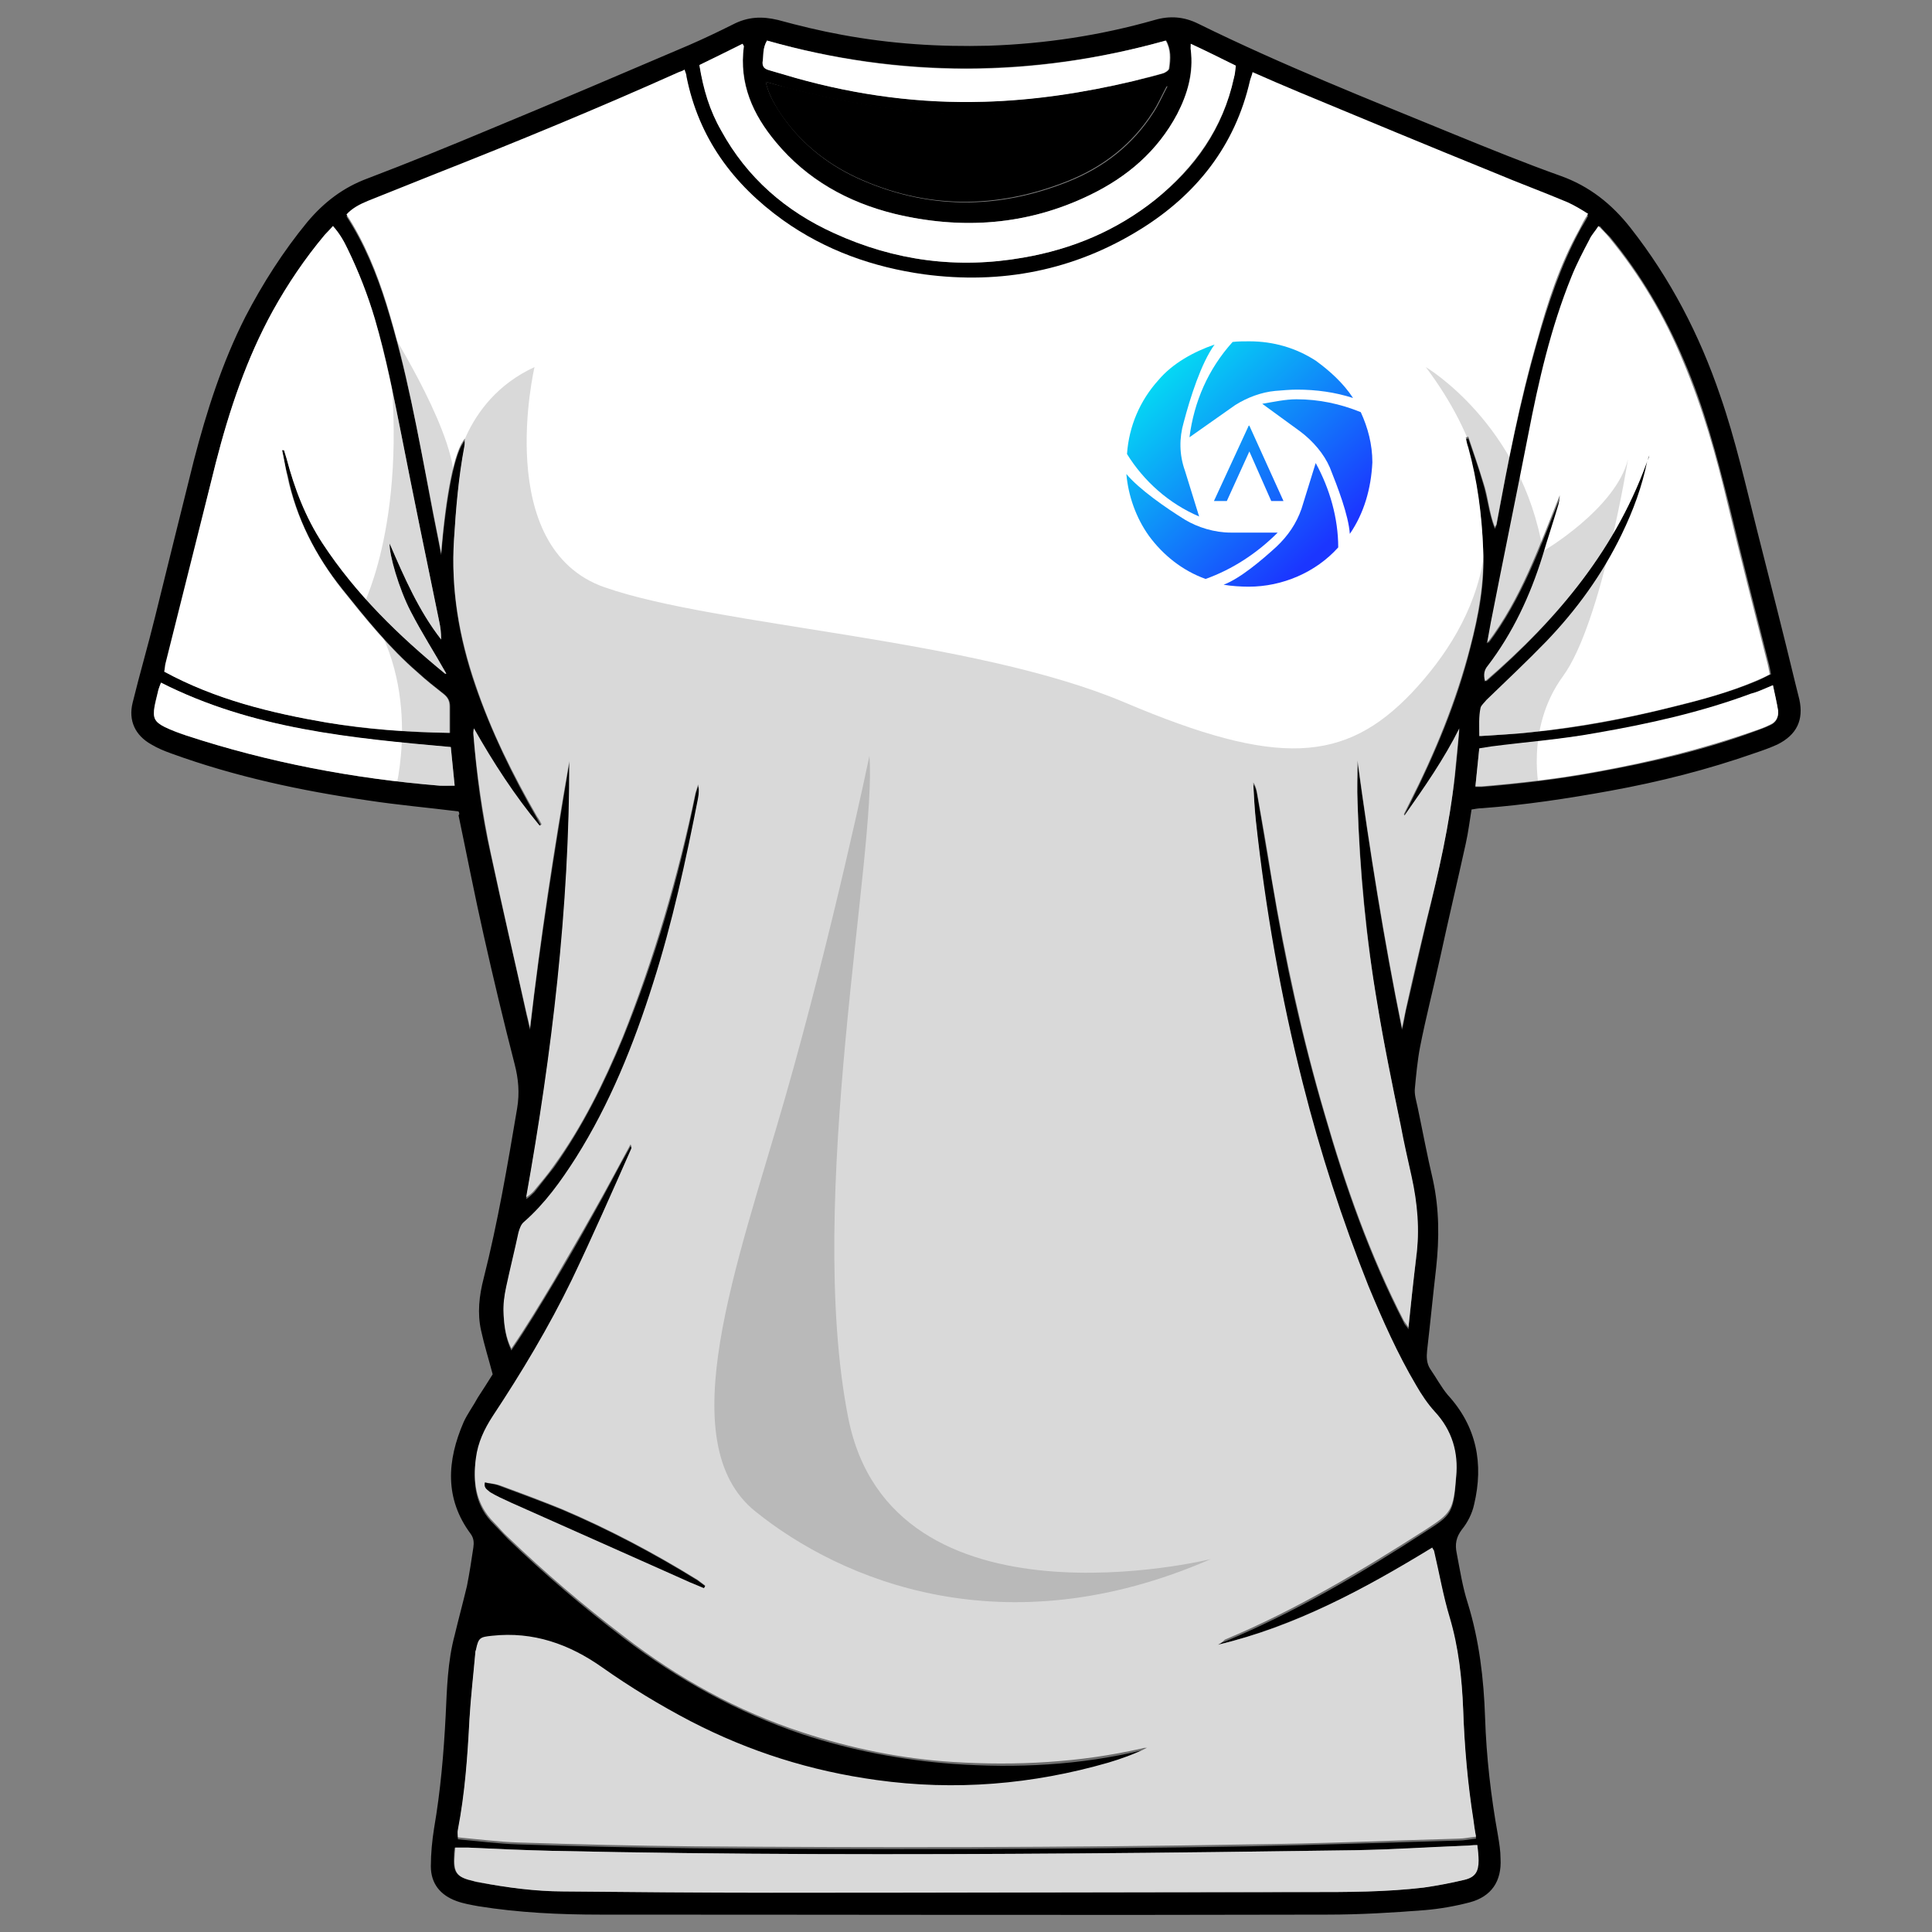
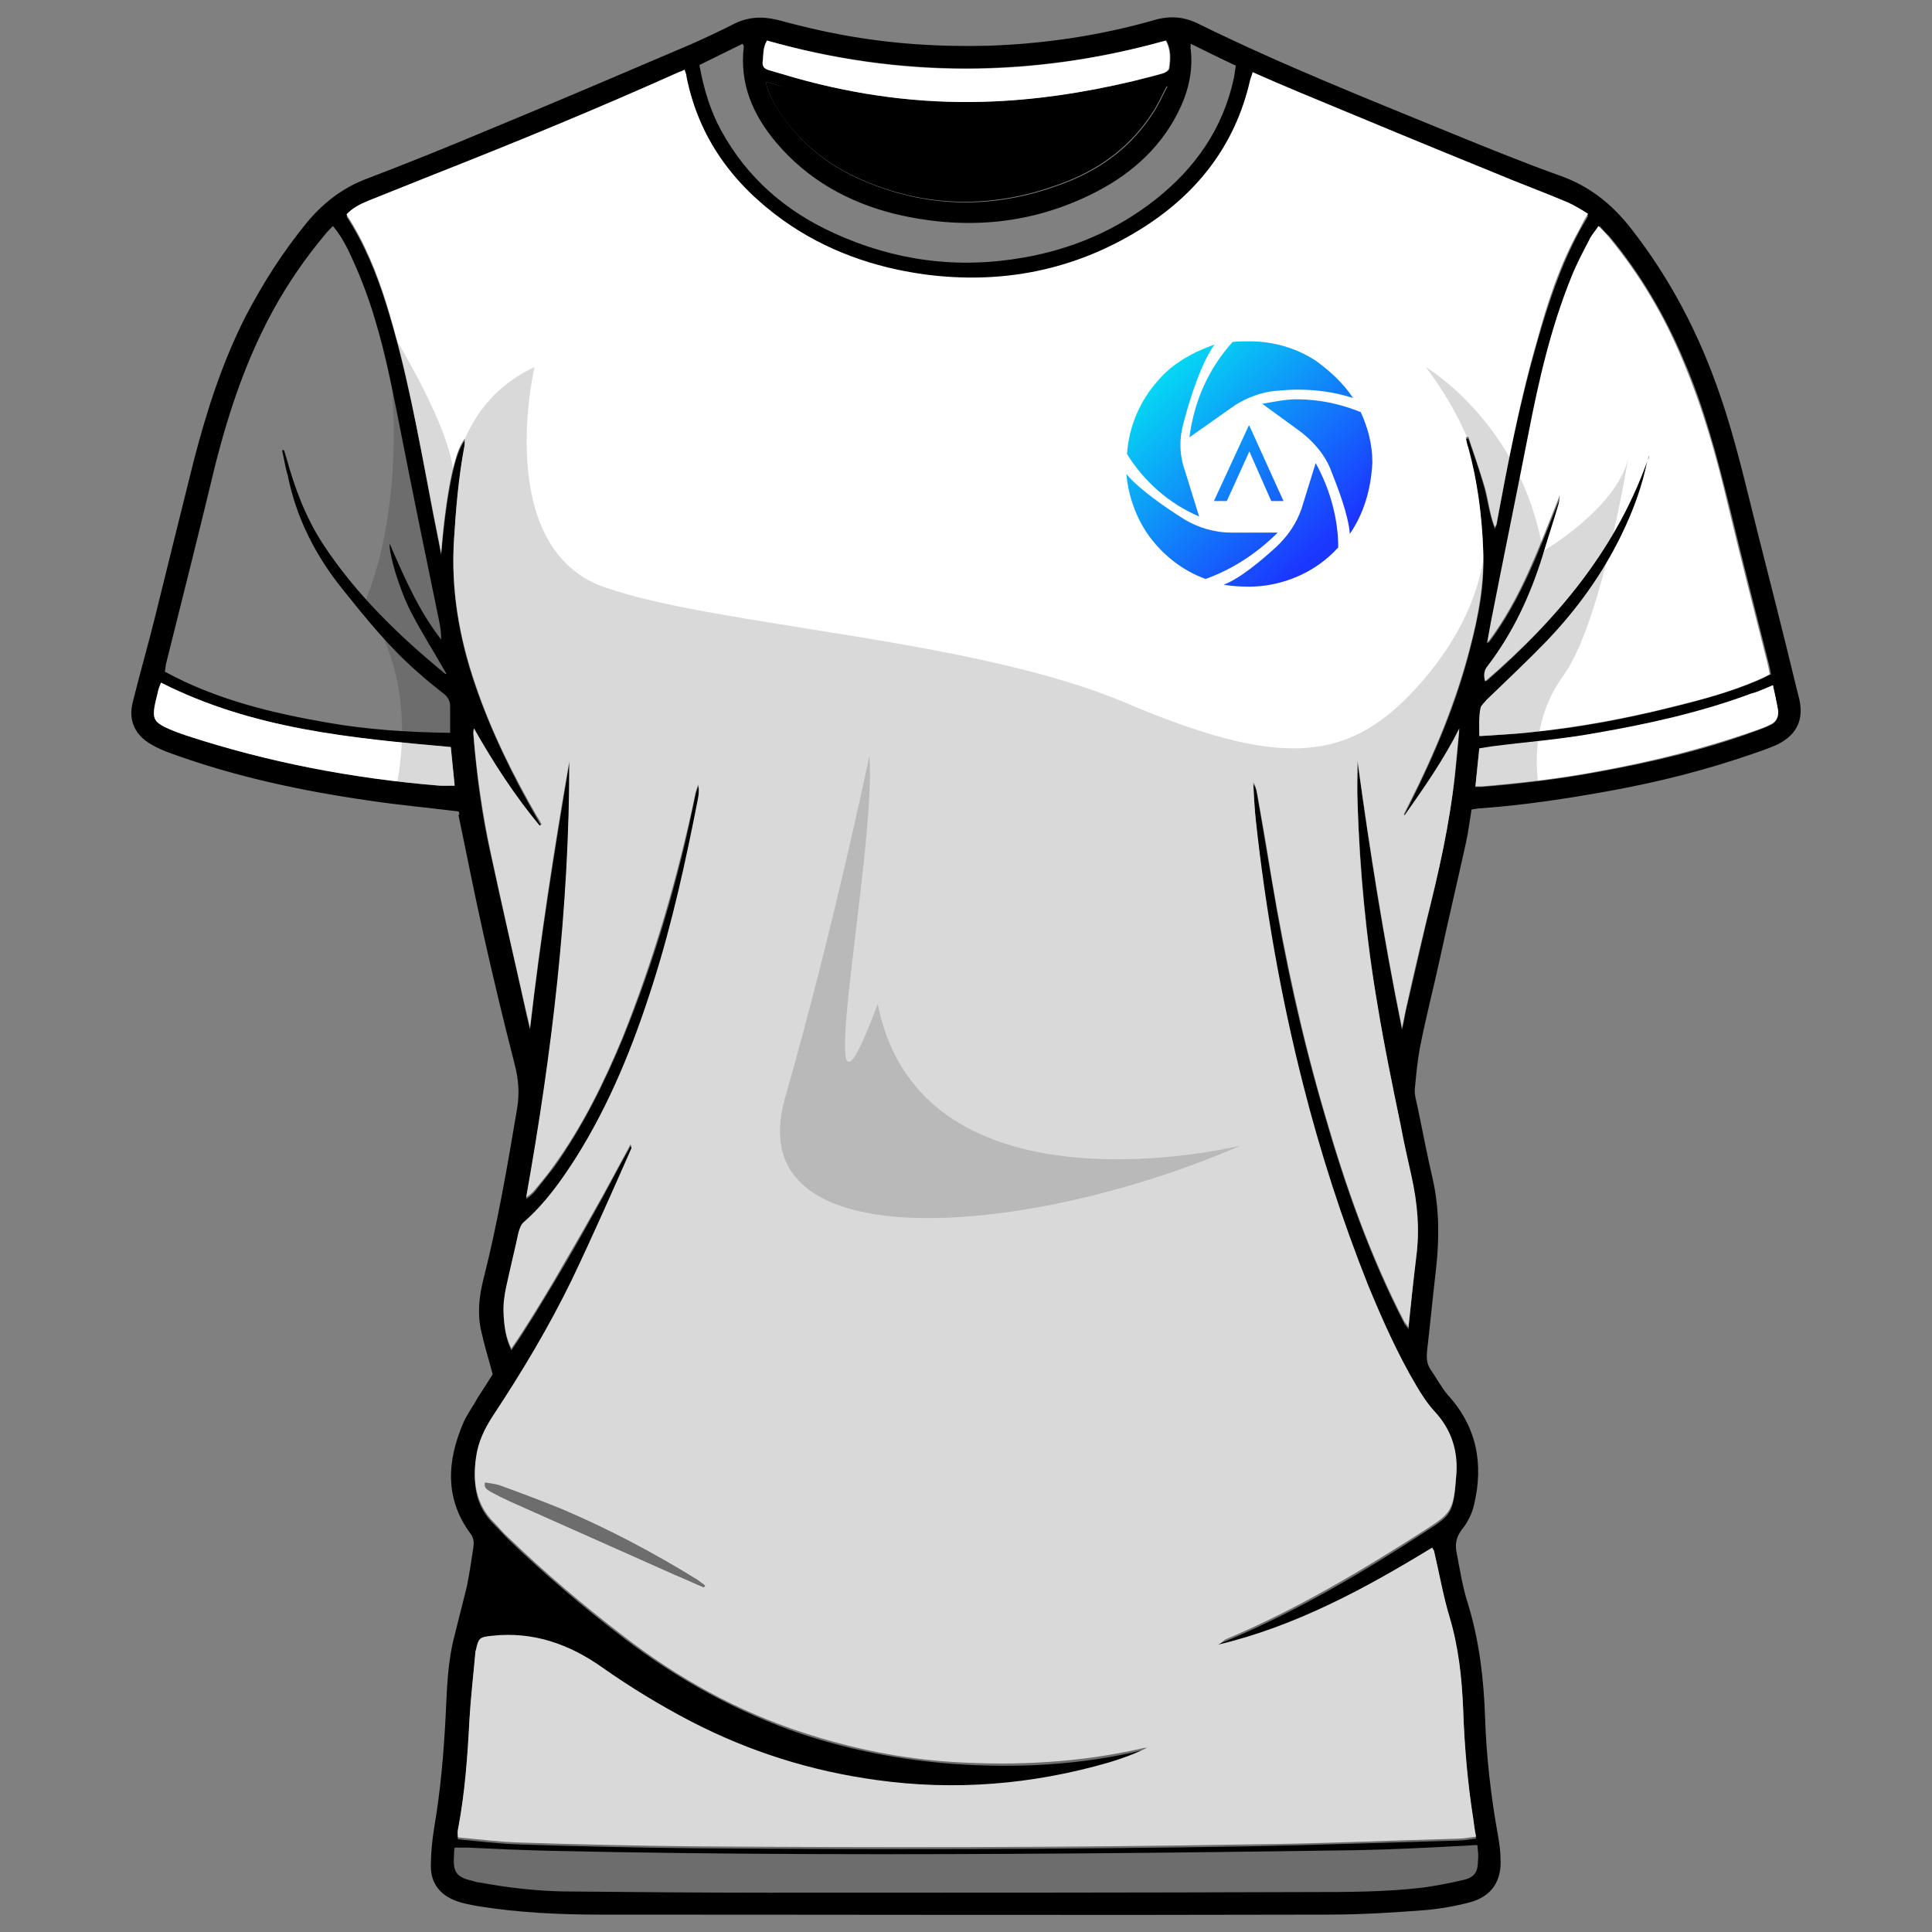
<svg xmlns="http://www.w3.org/2000/svg" version="1.1" id="Capa_1" x="0px" y="0px" viewBox="0 0 300 300" style="enable-background:new 0 0 300 300;" xml:space="preserve">
  <rect x="0" y="0" width="300" height="300" fill="#808080" stroke="none" />
  <style type="text/css">
	.st0{fill:#FFFFFF;}
	.st1{opacity:0.15;enable-background:new    ;}
	.st2{fill:url(#SVGID_1_);}
	.st3{fill:url(#SVGID_00000085933743235290908770000012680513161410613685_);}
	.st4{fill:url(#SVGID_00000026133097341008743360000010800964926630810012_);}
	.st5{fill:url(#SVGID_00000116948524384474540450000001180635373702058678_);}
	.st6{fill:url(#SVGID_00000057860803566629297600000006356248120620193428_);}
	.st7{fill:url(#SVGID_00000080894999371981669660000016588023926572822144_);}
</style>
  <g>
    <g>
      <path d="M71.2,126c-4.8-0.6-9.4-1-14-1.7c-10.4-1.5-20.7-3.7-30.6-7.3c-1.1-0.4-2.1-0.8-3.1-1.4c-2.5-1.4-3.6-3.7-2.9-6.5    c1.1-4.5,2.4-8.9,3.5-13.4c2-8.1,4-16.2,6-24.2c2-7.7,4.4-15.2,8-22.3c2.7-5.2,5.9-10.2,9.6-14.7c2.6-3.1,5.6-5.4,9.4-6.8    c6.3-2.4,12.7-5,18.9-7.6C86.4,15.8,96.7,11.4,107,7c2.3-1,4.6-2.1,6.8-3.2c2.3-1.2,4.5-1.3,7-0.7c3.3,0.9,6.6,1.7,9.9,2.3    c7.5,1.4,15.1,1.9,22.8,1.7c8.8-0.3,17.4-1.6,25.8-4c2.4-0.7,4.6-0.5,6.8,0.6c13,6.4,26.4,11.7,39.8,17.2    c5.4,2.2,10.8,4.4,16.4,6.4c4.5,1.6,8,4.4,10.9,8.1c6.2,7.9,10.7,16.6,13.9,26c2.4,6.9,4,14.1,5.8,21.2c2,7.9,4,15.7,5.9,23.6    c0.2,0.8,0.4,1.6,0.6,2.4c0.7,3.2-0.4,5.5-3.4,7c-1.1,0.5-2.2,0.9-3.4,1.3c-7.4,2.6-14.9,4.5-22.6,5.9c-6.6,1.2-13.2,2.2-19.9,2.7    c-0.5,0-1,0.1-1.6,0.2c-0.3,1.8-0.5,3.5-0.9,5.3c-1.3,5.9-2.7,11.8-4,17.8c-1,4.6-2.2,9.2-3.1,13.8c-0.4,2.1-0.6,4.3-0.8,6.4    c-0.1,0.9,0.2,1.9,0.4,2.8c0.8,3.8,1.5,7.6,2.4,11.4c1,4.6,1,9.1,0.5,13.7c-0.5,4.3-0.9,8.5-1.4,12.8c-0.1,1-0.1,2,0.5,2.9    c0.9,1.3,1.7,2.8,2.7,4c4.5,4.9,5.6,10.7,4.1,17c-0.3,1.4-1,2.8-1.9,3.9c-0.9,1.2-1.1,2.3-0.8,3.7c0.5,2.6,0.9,5.2,1.7,7.7    c1.8,5.8,2.5,11.8,2.7,17.8c0.2,6.1,0.9,12.2,2,18.3c0.2,1.2,0.4,2.4,0.4,3.6c0.2,3.5-1.4,5.9-4.8,6.8c-2.3,0.6-4.6,1-6.9,1.2    c-5.1,0.4-10.1,0.7-15.2,0.7c-37.6,0.1-75.3,0-112.9,0c-6.3,0-12.7-0.3-18.9-1.3c-1.1-0.2-2.3-0.4-3.4-0.8c-2.5-0.9-4-2.7-4-5.4    c0-2,0.2-4,0.5-5.9c1-5.8,1.5-11.6,1.8-17.5c0.2-4.2,0.3-8.4,1.4-12.5c0.6-2.5,1.3-5.1,1.9-7.6c0.4-2,0.7-4,1-6    c0.1-0.7,0.1-1.4-0.4-2.1c-4.1-5.5-3.7-11.4-1.1-17.4c0.6-1.3,1.5-2.5,2.2-3.8c0.8-1.2,1.6-2.5,2.3-3.6c-0.6-2.3-1.3-4.5-1.8-6.8    c-0.6-2.7-0.3-5.4,0.4-8.1c2.2-8.7,3.7-17.5,5.2-26.4c0.4-2.4,0.2-4.6-0.4-6.9c-1.7-6.6-3.3-13.3-4.8-20    c-1.4-6.2-2.6-12.4-3.9-18.6C71.4,126.4,71.3,126.2,71.2,126z M189.1,255.4c0.4-0.2,0.7-0.4,1.1-0.5c11-4.6,21.2-10.6,31.2-17.1    c3.9-2.5,4.3-2.8,4.7-8.2c0.3-3.8-0.6-7.2-3.3-10.1c-1.1-1.2-2.1-2.6-2.9-4.1c-2.8-5-5.2-10.2-7.4-15.4    c-4.2-10.2-7.5-20.7-10.2-31.5c-3.4-13.5-5.9-27.1-7.3-40.9c-0.2-1.9-0.3-3.9-0.4-5.8c0.4,0.5,0.5,1,0.6,1.6    c0.8,4.5,1.5,9,2.3,13.5c2,12.3,4.7,24.4,8.2,36.3c3.2,11.1,7,21.9,12.3,32.2c0.1,0.3,0.4,0.5,0.7,1c0.4-3.8,0.7-7.4,1.2-10.9    c0.5-4.2,0.2-8.4-0.7-12.5c-0.6-2.7-1.2-5.3-1.7-8c-1.2-6.2-2.5-12.4-3.6-18.7c-1.7-10.4-2.7-20.9-3.1-31.4c-0.1-2.2,0-4.3,0-6.5    c1.9,13.9,4.1,27.8,6.9,41.5c0.3-1,0.4-2,0.6-2.9c1.1-4.6,2.1-9.2,3.2-13.8c1.8-7.4,3.5-14.9,4.4-22.5c0.3-2.4,0.5-4.9,0.7-7.3    c-2.4,4.8-5.4,9.1-8.5,13.5c-0.1-0.2-0.1-0.2-0.1-0.2c0.3-0.6,0.6-1.2,0.9-1.8c3.9-7.8,7.3-15.8,9.4-24.2c1.3-5,2.3-10,2-15.2    c-0.2-5.3-0.9-10.5-2.3-15.7c-0.1-0.5-0.3-1.1-0.4-1.6c0.1,0,0.2-0.1,0.4-0.1c0.8,2.3,1.6,4.6,2.3,7c0.7,2.3,0.9,4.7,1.8,7    c0.2-0.2,0.2-0.4,0.3-0.6c1.7-9.5,3.6-19,6.3-28.4c1.7-5.9,3.6-11.7,6.5-17.1c0.4-0.8,0.9-1.5,1.4-2.5c-1.1-0.6-2.1-1.3-3.2-1.8    c-3.8-1.6-7.6-3-11.4-4.6c-10.1-4.2-20.2-8.3-30.3-12.5c-2.4-1-4.8-2.1-7.2-3.1c-0.2,0.5-0.3,0.9-0.4,1.3    c-2.4,10.2-8.3,17.7-17,23.1c-10.3,6.4-21.6,8.6-33.6,7c-8-1.1-15.4-3.7-21.9-8.4c-7.7-5.5-13-12.8-15-22.3    c-0.1-0.3-0.2-0.7-0.3-1.1c-0.4,0.1-0.7,0.2-0.9,0.4c-12.4,5.7-25.1,10.8-37.8,15.8c-3.5,1.4-7,2.8-10.5,4.2    c-1.2,0.5-2.3,1.1-3.3,2.1c2.8,4.3,4.7,9,6.2,13.8c3.1,10,5,20.3,6.9,30.6c0.5,2.7,1.1,5.5,1.6,8.2c0.8-9.1,2.1-16.1,3.7-17.8    c0,0.4,0,0.8-0.1,1.2c-0.9,4.7-1.3,9.5-1.6,14.4c-0.5,7.8,0.8,15.2,3.3,22.5c2.5,7.2,5.8,14,9.6,20.6c0.2,0.4,0.4,0.8,0.7,1.2    c-0.1,0.1-0.2,0.1-0.3,0.2c-3.9-4.7-7.1-9.8-10.2-15.1c-0.1,0.3-0.1,0.5-0.1,0.7c0.5,6.3,1.3,12.5,2.7,18.6    c1.8,8.4,3.8,16.8,5.6,25.1c0.2,0.7,0.3,1.4,0.5,2.1c1.6-13.9,3.8-27.7,6.1-41.4c0.1,22.8-2.7,45.3-6.7,67.7    c0.5-0.3,0.9-0.7,1.3-1.1c1-1.3,2-2.5,3-3.8c4.4-6.2,7.8-13,10.7-20c5-12.3,8.7-24.9,11.3-37.9c0.1-0.5,0.3-0.9,0.4-1.3    c0.2,0.7,0.1,1.4,0,2.1c-1.8,9.7-4,19.4-7,28.8c-3,9.5-6.7,18.6-12,27.1c-2.3,3.6-4.8,7-8,9.9c-0.6,0.5-0.8,1.1-0.9,1.7    c-0.6,2.8-1.3,5.6-1.9,8.4c-0.3,1.4-0.4,2.8-0.4,4.2c0.1,1.7,0.3,3.5,1.2,5.4c2.4-3.5,4.5-7,6.6-10.5c2.1-3.5,4.1-7,6.1-10.6    c2-3.5,3.8-7.1,5.8-10.6c0.2,0.3,0.2,0.5,0.1,0.7c-3.1,6.8-6,13.6-9.2,20.3c-3.6,7.4-7.8,14.3-12.3,21.2c-1.3,2-2.2,4.1-2.6,6.5    c-0.5,3.7-0.1,7.2,2.8,10c0.7,0.7,1.4,1.5,2.2,2.3c5.7,5.5,11.7,10.6,18,15.4c8.4,6.4,17.6,11.5,27.7,14.9    c7.6,2.5,15.4,4,23.4,4.6c9.9,0.7,19.7,0.2,29.3-2.1c0.3-0.1,0.5-0.1,0.8-0.1c-2,0.9-4,1.7-6,2.3c-11.8,3.4-23.8,4.3-36,2.7    c-10.1-1.4-19.7-4.4-28.8-9.1c-4.8-2.5-9.4-5.3-13.8-8.4c-5.1-3.6-10.7-5.6-17.1-4.9c-2,0.2-2.2,0.3-2.5,2.2c0,0.2,0,0.3-0.1,0.5    c-0.3,3.4-0.7,6.8-0.9,10.2c-0.3,5.8-0.7,11.5-1.8,17.2c-0.1,0.4,0,0.8,0,1.2c3.2,0.3,6.3,0.7,9.4,0.8c9.1,0.3,18.2,0.5,27.3,0.6    c28.6,0.2,57.3,0.2,85.9-0.3c10.9-0.2,21.9-0.6,32.8-0.9c0.9,0,1.7-0.2,2.7-0.3c-0.1-1-0.3-1.8-0.4-2.6    c-0.9-5.7-1.4-11.4-1.6-17.2c-0.2-4.8-0.7-9.6-2.1-14.3c-1-3.4-1.6-6.8-2.4-10.2c0-0.2-0.2-0.3-0.3-0.6    C211.8,246.7,201.1,252.5,189.1,255.4z M256.1,70.7c0,0.3,0,0.5-0.1,0.8c-0.8,4-2.2,7.8-4,11.5c-3,6.2-7,11.7-11.7,16.6    c-3,3.1-6.2,6.1-9.3,9.1c-0.4,0.4-0.8,0.8-0.9,1.2c-0.3,1.4-0.2,2.9-0.2,4.4c2.8-0.2,5.4-0.3,8-0.6c7.4-0.7,14.6-2.1,21.8-3.9    c4.5-1.1,8.9-2.3,13.2-4.1c0.7-0.3,1.4-0.7,2.1-1c-0.1-0.6-0.2-1.1-0.3-1.5c-2.1-8.3-4.2-16.5-6.2-24.8c-1.9-7.6-3.9-15.2-7-22.4    c-2.9-6.9-6.7-13.4-11.5-19.2c-0.5-0.5-1-1-1.6-1.7c-0.5,0.8-1.1,1.4-1.4,2.1c-1,1.9-2,3.8-2.8,5.8c-3.2,7.9-5.1,16.2-6.7,24.5    c-1.9,9.7-3.9,19.4-5.8,29.1c-0.2,1.1-0.4,2.2-0.6,3.3c5.3-7,8.1-15.1,11.3-23c0,0.5-0.1,0.9-0.2,1.4c-0.8,2.7-1.6,5.4-2.5,8.1    c-1.9,6.1-4.6,11.9-8.5,17c-0.5,0.7-0.7,1.3-0.4,2.4C242,96,251.2,84.9,256.1,70.7z M43.8,69.9c0.1,0,0.2,0,0.3,0    c0.1,0.4,0.3,0.9,0.4,1.3c1.3,4.7,3,9.2,5.6,13.2c5.1,7.8,11.8,14.3,19,20.2c0.1,0.1,0.2,0,0.2,0c-1.8-3.2-3.8-6.3-5.5-9.6    c-1.8-3.5-3.4-8.9-3.3-10.6c2.3,5.3,4.5,10.4,8,14.9c0-1-0.1-1.9-0.3-2.8c-2-9.7-4-19.4-5.9-29.1c-1.2-6-2.3-12-4.1-17.9    c-1.1-3.7-2.5-7.3-4.2-10.8c-0.6-1.2-1.3-2.4-2.3-3.6c-0.5,0.5-0.9,0.9-1.3,1.4c-3,3.6-5.7,7.5-8,11.7c-4.1,7.5-6.8,15.5-8.9,23.7    C31,82.3,28.4,92.6,25.8,103c-0.1,0.4-0.1,0.8-0.2,1.3c7.9,4.3,16.5,6.4,25.2,7.9c6.2,1.1,12.5,1.5,19.1,1.6c0-1.5,0-2.8,0-4.1    c0-0.8-0.3-1.4-0.9-1.9c-1.4-1.1-2.8-2.2-4.1-3.4c-4.4-3.8-8.1-8.4-11.7-12.9c-4.2-5.2-7.2-11.1-8.5-17.6    C44.3,72.6,44.1,71.2,43.8,69.9z M229.4,286.5c-0.8,0-1.4,0.1-1.9,0.1c-5.7,0.3-11.4,0.6-17.1,0.7c-14.4,0.2-28.8,0.4-43.2,0.5    c-27.2,0.2-54.3,0.2-81.5-0.4c-4.3-0.1-8.7-0.3-13-0.5c-0.7,0-1.3,0-2.1,0c-0.1,0.5-0.1,0.8-0.1,1.2c-0.2,2.7,0.4,3.4,3,4    c0.3,0.1,0.6,0.2,0.9,0.2c4.3,0.8,8.6,1.3,12.9,1.4c10.7,0.1,21.5,0.2,32.2,0.2c27.9,0,55.9,0,83.8-0.1c5.9,0,11.8,0,17.7-0.7    c2.1-0.3,4.2-0.7,6.3-1.2c1.7-0.4,2.2-1.3,2.2-3C229.6,288.2,229.5,287.4,229.4,286.5z M118.9,12.7c0.4,1.8,1.2,3.2,2.1,4.6    c3,4.6,7.1,8,12,10.3c10.9,5,21.9,5,32.9,0.6c5.5-2.2,10-5.7,13.2-10.7c0.8-1.2,1.4-2.6,2.2-4.1c-0.7,0.1-1,0.1-1.4,0.2    c-3.6,0.7-7.3,1.5-10.9,2.2c-6.9,1.3-13.8,2.1-20.7,1.9c-8.9-0.2-17.7-1.9-26.3-4.1C121,13.3,120,13,118.9,12.7z M108.6,10.1    c0.7,3.8,1.7,7.1,3.4,10.2c4,7.3,10,12.5,17.5,15.9c9.4,4.3,19.2,5.6,29.4,3.8c7.5-1.3,14.4-4.2,20.5-9c6.2-4.9,10.5-11,12.2-18.9    c0.1-0.6,0.2-1.2,0.3-1.9c-2.3-1.1-4.6-2.2-7-3.4c0,0.5-0.1,0.7,0,0.9c0.4,3.6-0.5,6.9-2.1,10c-3,5.8-7.8,9.8-13.6,12.6    c-9.7,4.7-19.9,5.4-30.3,2.9c-7.2-1.8-13.5-5.3-18.4-11.1c-3.6-4.3-5.7-9.1-5-14.9c0-0.1-0.1-0.2-0.2-0.4    C113.1,7.9,110.8,9,108.6,10.1z M119.1,6.3c-0.7,1.2-0.6,2.3-0.6,3.4c0,0.7,0.3,1,1,1.2c1.4,0.4,2.7,0.8,4.1,1.2    c9.6,2.7,19.4,4,29.3,3.7c7.8-0.3,15.5-1.4,23.1-3.2c1.5-0.4,3.1-0.7,4.6-1.2c0.4-0.1,1-0.5,1-0.8c0.2-1.4,0.3-2.9-0.5-4.3    C160.4,12,139.8,12.1,119.1,6.3z M275.3,106.4c-1.3,0.5-2.3,1-3.4,1.4c-7.8,2.9-15.8,4.7-24,6.1c-5.4,0.9-10.9,1.4-16.3,2.1    c-0.6,0.1-1.2,0.2-1.9,0.3c-0.2,2-0.4,4-0.6,5.9c0.5,0,0.7,0,1,0c6-0.5,12-1.2,17.9-2.3c8.3-1.5,16.5-3.4,24.4-6.3    c0.8-0.3,1.7-0.6,2.5-1c0.9-0.4,1.3-1.2,1.2-2.2C275.9,109.1,275.6,107.8,275.3,106.4z M25,106c-0.2,0.5-0.3,0.8-0.4,1.1    c-0.2,0.9-0.5,1.7-0.6,2.6c-0.3,1.7,0,2.4,1.6,3.2c1.1,0.5,2.2,1,3.3,1.3c12.8,4.2,26,6.7,39.4,7.8c0.7,0.1,1.4,0,2.3,0    c-0.2-2.1-0.4-4-0.6-6C54.5,114.7,39.2,113.2,25,106z" />
      <path class="st0" d="M189.1,255.4c12-2.8,22.8-8.7,33.3-15.1c0.1,0.3,0.3,0.4,0.3,0.6c0.8,3.4,1.4,6.9,2.4,10.2    c1.4,4.7,1.9,9.4,2.1,14.3c0.2,5.8,0.7,11.5,1.6,17.2c0.1,0.8,0.2,1.6,0.4,2.6c-1,0.1-1.9,0.3-2.7,0.3    c-10.9,0.3-21.9,0.8-32.8,0.9c-28.6,0.5-57.3,0.5-85.9,0.3c-9.1-0.1-18.2-0.3-27.3-0.6c-3.1-0.1-6.2-0.5-9.4-0.8    c0-0.4-0.1-0.8,0-1.2c1.1-5.7,1.5-11.4,1.8-17.2c0.2-3.4,0.6-6.8,0.9-10.2c0-0.2,0-0.3,0.1-0.5c0.4-1.9,0.6-2,2.5-2.2    c6.4-0.7,12,1.3,17.1,4.9c4.4,3.1,9,5.9,13.8,8.4c9.1,4.7,18.6,7.7,28.8,9.1c12.2,1.7,24.2,0.7,36-2.7c2-0.6,4-1.3,6-2.3    c-0.3,0-0.5,0-0.8,0.1c-9.7,2.2-19.5,2.7-29.3,2.1c-8-0.5-15.8-2.1-23.4-4.6c-10.1-3.3-19.3-8.4-27.7-14.9    c-6.3-4.8-12.3-9.9-18-15.4c-0.8-0.7-1.4-1.5-2.2-2.3c-2.8-2.8-3.3-6.3-2.8-10c0.3-2.4,1.3-4.5,2.6-6.5    c4.5-6.8,8.7-13.8,12.3-21.2c3.2-6.7,6.2-13.5,9.2-20.3c0.1-0.2,0.1-0.4-0.1-0.7c-1.9,3.5-3.8,7.1-5.8,10.6    c-2,3.6-4.1,7.1-6.1,10.6c-2.1,3.5-4.2,7-6.6,10.5c-0.9-1.8-1.1-3.6-1.2-5.4c-0.1-1.4,0.1-2.8,0.4-4.2c0.6-2.8,1.3-5.6,1.9-8.4    c0.2-0.7,0.4-1.3,0.9-1.7c3.2-2.8,5.7-6.3,8-9.9c5.3-8.4,9-17.6,12-27.1c3-9.4,5.1-19.1,7-28.8c0.1-0.7,0.2-1.3,0-2.1    c-0.1,0.4-0.3,0.9-0.4,1.3c-2.7,12.9-6.4,25.6-11.3,37.9c-2.9,7-6.2,13.8-10.7,20c-0.9,1.3-2,2.6-3,3.8c-0.3,0.4-0.8,0.8-1.3,1.1    c4-22.4,6.7-44.9,6.7-67.7c-2.4,13.7-4.5,27.5-6.1,41.4c-0.2-0.7-0.3-1.4-0.5-2.1c-1.9-8.4-3.8-16.7-5.6-25.1    c-1.3-6.1-2.2-12.4-2.7-18.6c0-0.2,0-0.4,0.1-0.7c3,5.3,6.3,10.4,10.2,15.1c0.1-0.1,0.2-0.1,0.3-0.2c-0.2-0.4-0.4-0.8-0.7-1.2    c-3.8-6.6-7.2-13.4-9.6-20.6c-2.5-7.3-3.8-14.8-3.3-22.5c0.3-4.8,0.7-9.6,1.6-14.4c0.1-0.4,0-0.7,0.1-1.2c-1.6,1.7-3,8.7-3.7,17.8    c-0.5-2.7-1.1-5.5-1.6-8.2c-2-10.3-3.8-20.6-6.9-30.6c-1.5-4.8-3.4-9.5-6.2-13.8c0.9-1,2.1-1.6,3.3-2.1c3.5-1.4,7-2.8,10.5-4.2    c12.7-5,25.3-10.2,37.8-15.8c0.3-0.1,0.6-0.2,0.9-0.4c0.1,0.4,0.3,0.7,0.3,1.1c1.9,9.5,7.2,16.7,15,22.3c6.6,4.7,14,7.3,21.9,8.4    c12,1.6,23.3-0.6,33.6-7c8.7-5.4,14.7-13,17-23.1c0.1-0.4,0.3-0.8,0.4-1.3c2.5,1.1,4.8,2.1,7.2,3.1c10.1,4.2,20.2,8.4,30.3,12.5    c3.8,1.6,7.6,3,11.4,4.6c1.1,0.5,2.1,1.1,3.2,1.8c-0.6,0.9-1,1.7-1.4,2.5c-3,5.4-4.9,11.2-6.5,17.1c-2.7,9.3-4.5,18.8-6.3,28.4    c0,0.2-0.1,0.4-0.3,0.6c-0.9-2.3-1-4.7-1.8-7c-0.7-2.3-1.5-4.6-2.3-7c-0.1,0-0.2,0.1-0.4,0.1c0.1,0.5,0.2,1.1,0.4,1.6    c1.4,5.1,2.1,10.4,2.3,15.7c0.2,5.2-0.7,10.2-2,15.2c-2.2,8.5-5.5,16.5-9.4,24.2c-0.3,0.6-0.6,1.2-0.9,1.8c0,0,0,0.1,0.1,0.2    c3.1-4.4,6.1-8.7,8.5-13.5c-0.2,2.4-0.5,4.9-0.7,7.3c-0.8,7.6-2.5,15.1-4.4,22.5c-1.1,4.6-2.2,9.2-3.2,13.8    c-0.2,1-0.4,1.9-0.6,2.9c-2.8-13.8-5-27.6-6.9-41.5c0,2.2-0.1,4.3,0,6.5c0.3,10.5,1.3,21,3.1,31.4c1,6.2,2.3,12.5,3.6,18.7    c0.5,2.7,1.1,5.3,1.7,8c0.9,4.1,1.3,8.3,0.7,12.5c-0.4,3.5-0.8,7.1-1.2,10.9c-0.3-0.5-0.5-0.7-0.7-1c-5.3-10.3-9.1-21.1-12.3-32.2    c-3.5-11.9-6.1-24-8.2-36.3c-0.7-4.5-1.5-9-2.3-13.5c-0.1-0.5-0.2-1.1-0.6-1.6c0.1,1.9,0.2,3.9,0.4,5.8    c1.5,13.8,3.9,27.5,7.3,40.9c2.7,10.7,6.1,21.2,10.2,31.5c2.2,5.3,4.5,10.5,7.4,15.4c0.8,1.4,1.8,2.9,2.9,4.1    c2.7,2.9,3.7,6.4,3.3,10.1c-0.4,5.4-0.9,5.7-4.7,8.2c-10,6.4-20.2,12.5-31.2,17.1C189.8,255,189.5,255.2,189.1,255.4z M75.3,230.2    c-0.2,0.9,0.4,1.1,0.8,1.4c1.1,0.6,2.1,1.1,3.2,1.6c8.5,3.8,17.1,7.6,25.6,11.4c1.5,0.6,2.9,1.3,4.4,1.9c0.1-0.1,0.1-0.2,0.2-0.3    c-0.4-0.3-0.8-0.6-1.2-0.9c-6.8-4.2-13.8-7.9-21.1-11c-3.2-1.3-6.4-2.5-9.7-3.7C76.8,230.4,76,230.3,75.3,230.2z" />
      <path class="st0" d="M256.1,70.7c-4.9,14.3-14.1,25.3-25.5,35.1c-0.3-1.1-0.1-1.8,0.4-2.4c3.9-5.1,6.6-10.9,8.5-17    c0.8-2.7,1.7-5.4,2.5-8.1c0.1-0.4,0.2-0.9,0.2-1.4c-3.2,7.9-6,16.1-11.3,23c0.2-1.1,0.4-2.2,0.6-3.3c1.9-9.7,3.9-19.4,5.8-29.1    c1.6-8.3,3.5-16.6,6.7-24.5c0.8-2,1.8-3.9,2.8-5.8c0.3-0.7,0.9-1.3,1.4-2.1c0.6,0.6,1.1,1.1,1.6,1.7c4.8,5.8,8.6,12.2,11.5,19.2    c3.1,7.3,5.2,14.8,7,22.4c2,8.3,4.1,16.5,6.2,24.8c0.1,0.5,0.2,0.9,0.3,1.5c-0.7,0.4-1.4,0.7-2.1,1c-4.2,1.8-8.7,3-13.2,4.1    c-7.2,1.8-14.4,3.1-21.8,3.9c-2.6,0.3-5.2,0.4-8,0.6c0-1.6-0.1-3,0.2-4.4c0.1-0.4,0.6-0.8,0.9-1.2c3.1-3,6.3-6,9.3-9.1    c4.7-4.9,8.7-10.4,11.7-16.6c1.8-3.7,3.2-7.5,4-11.5C256,71.2,256.1,70.9,256.1,70.7z" />
-       <path class="st0" d="M43.8,69.9c0.3,1.3,0.5,2.7,0.8,4c1.4,6.6,4.4,12.4,8.5,17.6c3.6,4.5,7.3,9.1,11.7,12.9    c1.3,1.2,2.7,2.3,4.1,3.4c0.6,0.5,0.9,1,0.9,1.9c0,1.3,0,2.6,0,4.1c-6.6-0.1-12.8-0.6-19.1-1.6c-8.7-1.5-17.3-3.6-25.2-7.9    c0.1-0.5,0.1-0.9,0.2-1.3c2.6-10.4,5.2-20.7,7.8-31.1c2.1-8.2,4.8-16.3,8.9-23.7c2.3-4.1,4.9-8,8-11.7c0.4-0.4,0.8-0.8,1.3-1.4    c1,1.1,1.7,2.3,2.3,3.6c1.7,3.5,3.1,7.1,4.2,10.8c1.7,5.9,2.9,11.9,4.1,17.9c1.9,9.7,3.9,19.4,5.9,29.1c0.2,0.9,0.3,1.8,0.3,2.8    c-3.5-4.5-5.7-9.6-8-14.9c-0.1,1.6,1.4,7,3.3,10.6c1.7,3.3,3.7,6.4,5.5,9.6c0,0-0.1,0-0.2,0c-7.2-5.9-13.8-12.3-19-20.2    c-2.7-4.1-4.4-8.6-5.6-13.2c-0.1-0.4-0.3-0.9-0.4-1.3C44,69.9,43.9,69.9,43.8,69.9z" />
-       <path class="st0" d="M229.4,286.5c0.1,0.9,0.2,1.7,0.2,2.4c0,1.7-0.5,2.6-2.2,3c-2.1,0.5-4.2,0.9-6.3,1.2    c-5.9,0.7-11.8,0.7-17.7,0.7c-27.9,0-55.9,0.1-83.8,0.1c-10.7,0-21.5-0.1-32.2-0.2c-4.3,0-8.7-0.6-12.9-1.4    c-0.3-0.1-0.6-0.1-0.9-0.2c-2.7-0.6-3.2-1.3-3-4c0-0.4,0.1-0.7,0.1-1.2c0.7,0,1.4,0,2.1,0c4.3,0.2,8.7,0.4,13,0.5    c27.2,0.6,54.3,0.6,81.5,0.4c14.4-0.1,28.8-0.3,43.2-0.5c5.7-0.1,11.4-0.5,17.1-0.7C228.1,286.6,228.6,286.5,229.4,286.5z" />
      <path d="M118.9,12.7c1.1,0.3,2.1,0.6,3,0.8c8.6,2.2,17.4,3.9,26.3,4.1c7,0.2,13.9-0.6,20.7-1.9c3.6-0.7,7.3-1.5,10.9-2.2    c0.3-0.1,0.7-0.1,1.4-0.2c-0.8,1.5-1.4,2.9-2.2,4.1c-3.2,5-7.7,8.5-13.2,10.7c-11,4.4-22.1,4.4-32.9-0.6c-4.9-2.3-9-5.7-12-10.3    C120.1,15.9,119.3,14.5,118.9,12.7z" />
-       <path class="st0" d="M108.6,10.1c2.3-1.1,4.5-2.2,6.7-3.3c0.1,0.2,0.2,0.3,0.2,0.4c-0.8,5.8,1.4,10.6,5,14.9    c4.8,5.8,11.1,9.3,18.4,11.1c10.4,2.5,20.6,1.8,30.3-2.9c5.8-2.8,10.5-6.8,13.6-12.6c1.6-3.1,2.6-6.4,2.1-10c0-0.2,0-0.4,0-0.9    c2.4,1.1,4.6,2.2,7,3.4c-0.1,0.7-0.1,1.3-0.3,1.9c-1.7,7.8-6.1,13.9-12.2,18.9c-6,4.8-12.9,7.7-20.5,9c-10.2,1.8-20,0.5-29.4-3.8    c-7.5-3.4-13.5-8.6-17.5-15.9C110.2,17.2,109.2,13.9,108.6,10.1z" />
      <path class="st0" d="M119.1,6.3c20.7,5.9,41.3,5.8,61.9,0c0.8,1.4,0.7,2.8,0.5,4.3c0,0.3-0.6,0.7-1,0.8c-1.5,0.4-3,0.8-4.6,1.2    c-7.6,1.8-15.3,3-23.1,3.2c-10,0.3-19.7-1-29.3-3.7c-1.4-0.4-2.7-0.8-4.1-1.2c-0.7-0.2-1-0.5-1-1.2C118.6,8.6,118.4,7.5,119.1,6.3    z" />
      <path class="st0" d="M275.3,106.4c0.3,1.4,0.6,2.7,0.8,3.9c0.1,1-0.3,1.8-1.2,2.2c-0.8,0.4-1.6,0.7-2.5,1    c-8,2.8-16.1,4.8-24.4,6.3c-5.9,1.1-11.9,1.8-17.9,2.3c-0.3,0-0.5,0-1,0c0.2-2,0.4-3.9,0.6-5.9c0.7-0.1,1.3-0.2,1.9-0.3    c5.4-0.7,10.9-1.1,16.3-2.1c8.1-1.4,16.2-3.2,24-6.1C273.1,107.4,274.1,106.9,275.3,106.4z" />
      <path class="st0" d="M25,106c14.2,7.2,29.5,8.6,45,10c0.2,2,0.4,3.9,0.6,6c-0.8,0-1.5,0-2.3,0c-13.4-1.1-26.6-3.6-39.4-7.8    c-1.1-0.4-2.3-0.8-3.3-1.3c-1.6-0.8-1.9-1.4-1.6-3.2c0.2-0.9,0.4-1.7,0.6-2.6C24.7,106.8,24.8,106.5,25,106z" />
-       <path d="M75.3,230.2c0.7,0.2,1.5,0.2,2.2,0.5c3.2,1.2,6.5,2.4,9.7,3.7c7.3,3.1,14.3,6.8,21.1,11c0.4,0.3,0.8,0.6,1.2,0.9    c-0.1,0.1-0.1,0.2-0.2,0.3c-1.5-0.6-2.9-1.2-4.4-1.9c-8.5-3.8-17.1-7.6-25.6-11.4c-1.1-0.5-2.2-1-3.2-1.6    C75.7,231.3,75.1,231.1,75.3,230.2z" />
    </g>
    <path class="st1" d="M59.6,49.6c0,0,10.6,16.4,10.9,24.6c0,0,1-11.9,12.5-17.2c0,0-6.6,28.1,10.9,34.2s57.2,7.9,80.8,17.9   s34.1,9.4,44.5-1.5c10.3-10.9,18.8-28.4,2.2-50.6c0,0,14.9,8.8,18.2,28.6c0,0,11.3-6.6,13.2-14.3c0,0-4.1,25.5-10.1,33.7   c-6,8.2-3.6,18-3.6,18l-11.4,1.2l-9.8,43.6l2.6,14.8l1.1,21c0,0-1.1,5.2-1.1,6.1s2.4,6.3,2.4,6.3l3.5,5.4L228,232l-3.1,6.1l2,12   l2.2,15.9l2,20.1c0,0,3.5,7.2-7.9,8.7c-11.4,1.5-139.2,0.8-139.2,0.8s-12.8,0.4-13.7-3c-0.9-3.4-1.7-8.7-1.7-8.7l2.7-19.5l1.4-11.7   l3-13.7c0,0-4.6-3.9-3.3-10.7c1.2-6.8,4.3-12.5,4.3-12.5l2.2-3.9c0,0-3.2-4.3-2.1-11.3s4.9-27.6,4.9-27.6l0.9-8.9l-1.7-2.8   l-7.3-33.2l-0.6-8.4l-1.4,3.8l-10.3-0.4c0,0,4.6-16.4-4.8-29.3C56.4,93.9,64.4,78.5,59.6,49.6z" />
-     <path class="st1" d="M135,117.4c0,0-5.7,27.3-13.1,53.1c-7.4,25.8-17.9,53.5-4.6,64.2s38.6,21.4,70.7,7.4c0,0-49.6,12.2-56.3-22   C125,186,136.2,132.2,135,117.4z" />
+     <path class="st1" d="M135,117.4c0,0-5.7,27.3-13.1,53.1s38.6,21.4,70.7,7.4c0,0-49.6,12.2-56.3-22   C125,186,136.2,132.2,135,117.4z" />
  </g>
  <g>
    <g>
      <linearGradient id="SVGID_1_" gradientUnits="userSpaceOnUse" x1="213.73" y1="-4443.148" x2="183.182" y2="-4410.468" gradientTransform="matrix(1 0 0 -1 0 -4366)">
        <stop offset="0" style="stop-color:#1B36FF" />
        <stop offset="1" style="stop-color:#00FCF1" />
      </linearGradient>
      <path class="st2" d="M209.6,82.9c-0.2-2.9-1.9-7.3-3.1-10.3c-0.9-2.1-2.6-4.1-4.6-5.6l-5.9-4.3c1.8-0.3,3.6-0.7,5.3-0.7    c3.5,0,6.8,0.7,10,2c1.1,2.4,1.8,5,1.8,7.8C212.9,75.9,211.8,79.7,209.6,82.9L209.6,82.9L209.6,82.9z" />
      <linearGradient id="SVGID_00000006687067234396621860000000013749825795068807_" gradientUnits="userSpaceOnUse" x1="211.233" y1="-4445.494" x2="180.676" y2="-4412.805" gradientTransform="matrix(1 0 0 -1 0 -4366)">
        <stop offset="0" style="stop-color:#1B36FF" />
        <stop offset="1" style="stop-color:#00FCF1" />
      </linearGradient>
      <path style="fill:url(#SVGID_00000006687067234396621860000000013749825795068807_);" d="M184.7,67.9c0.7-5.5,2.9-10.6,6.7-14.8    c0.8-0.1,1.8-0.1,2.6-0.1c3.7,0,7.2,1,10.3,3c2.2,1.6,4.3,3.5,5.8,5.8c-2.8-0.9-5.7-1.3-8.7-1.3c-1.1,0-2.1,0.1-3.4,0.2    c-2.1,0.2-4.3,1-6.2,2.2L184.7,67.9L184.7,67.9z" />
      <linearGradient id="SVGID_00000064356230139289681020000004954266088377457038_" gradientUnits="userSpaceOnUse" x1="204.069" y1="-4452.188" x2="173.512" y2="-4419.508" gradientTransform="matrix(1 0 0 -1 0 -4366)">
        <stop offset="0" style="stop-color:#1B36FF" />
        <stop offset="1" style="stop-color:#00FCF1" />
      </linearGradient>
      <path style="fill:url(#SVGID_00000064356230139289681020000004954266088377457038_);" d="M186.2,80.2c-4.7-2-8.6-5.5-11.2-9.7    c0.3-4.3,2-8.3,4.9-11.5c2.2-2.6,5.5-4.4,8.7-5.5c-2.1,2.9-3.8,8.3-4.8,12.1c-0.7,2.4-0.7,5,0.2,7.5L186.2,80.2L186.2,80.2z" />
      <linearGradient id="SVGID_00000010296523991040549720000002088284948079678598_" gradientUnits="userSpaceOnUse" x1="197.255" y1="-4458.552" x2="166.707" y2="-4425.873" gradientTransform="matrix(1 0 0 -1 0 -4366)">
        <stop offset="0" style="stop-color:#1B36FF" />
        <stop offset="1" style="stop-color:#00FCF1" />
      </linearGradient>
      <path style="fill:url(#SVGID_00000010296523991040549720000002088284948079678598_);" d="M187.2,89.9c-3.6-1.3-6.6-3.7-8.8-6.7    c-2-2.8-3.2-6.2-3.5-9.6c2,2.4,6.2,5.3,9.1,7.1c2,1.2,4.6,2,7.1,2h7.3C195.2,85.9,191.4,88.4,187.2,89.9L187.2,89.9z" />
      <linearGradient id="SVGID_00000049904453285369425950000012507660715292470685_" gradientUnits="userSpaceOnUse" x1="202.805" y1="-4453.369" x2="172.258" y2="-4420.68" gradientTransform="matrix(1 0 0 -1 0 -4366)">
        <stop offset="0" style="stop-color:#1B36FF" />
        <stop offset="1" style="stop-color:#00FCF1" />
      </linearGradient>
      <path style="fill:url(#SVGID_00000049904453285369425950000012507660715292470685_);" d="M193.9,91.1c-1.2,0-2.7-0.1-3.9-0.3    c2.6-1,5.9-3.8,8.2-5.9c1.8-1.7,3.1-3.6,3.9-5.9l2.2-7.1c2.2,4,3.5,8.6,3.5,13.1l0,0C204.3,88.9,199.1,91.1,193.9,91.1L193.9,91.1    z" />
    </g>
    <linearGradient id="SVGID_00000116954101107889062050000001519091416159724216_" gradientUnits="userSpaceOnUse" x1="204.335" y1="-4451.94" x2="173.778" y2="-4419.26" gradientTransform="matrix(1 0 0 -1 0 -4366)">
      <stop offset="0" style="stop-color:#1B36FF" />
      <stop offset="1" style="stop-color:#00FCF1" />
    </linearGradient>
    <polyline style="fill:url(#SVGID_00000116954101107889062050000001519091416159724216_);" points="199.3,77.8 194,66.1 193.9,66.1    188.5,77.8 190.5,77.8 194,70.1 197.4,77.8 199.3,77.8  " />
  </g>
</svg>